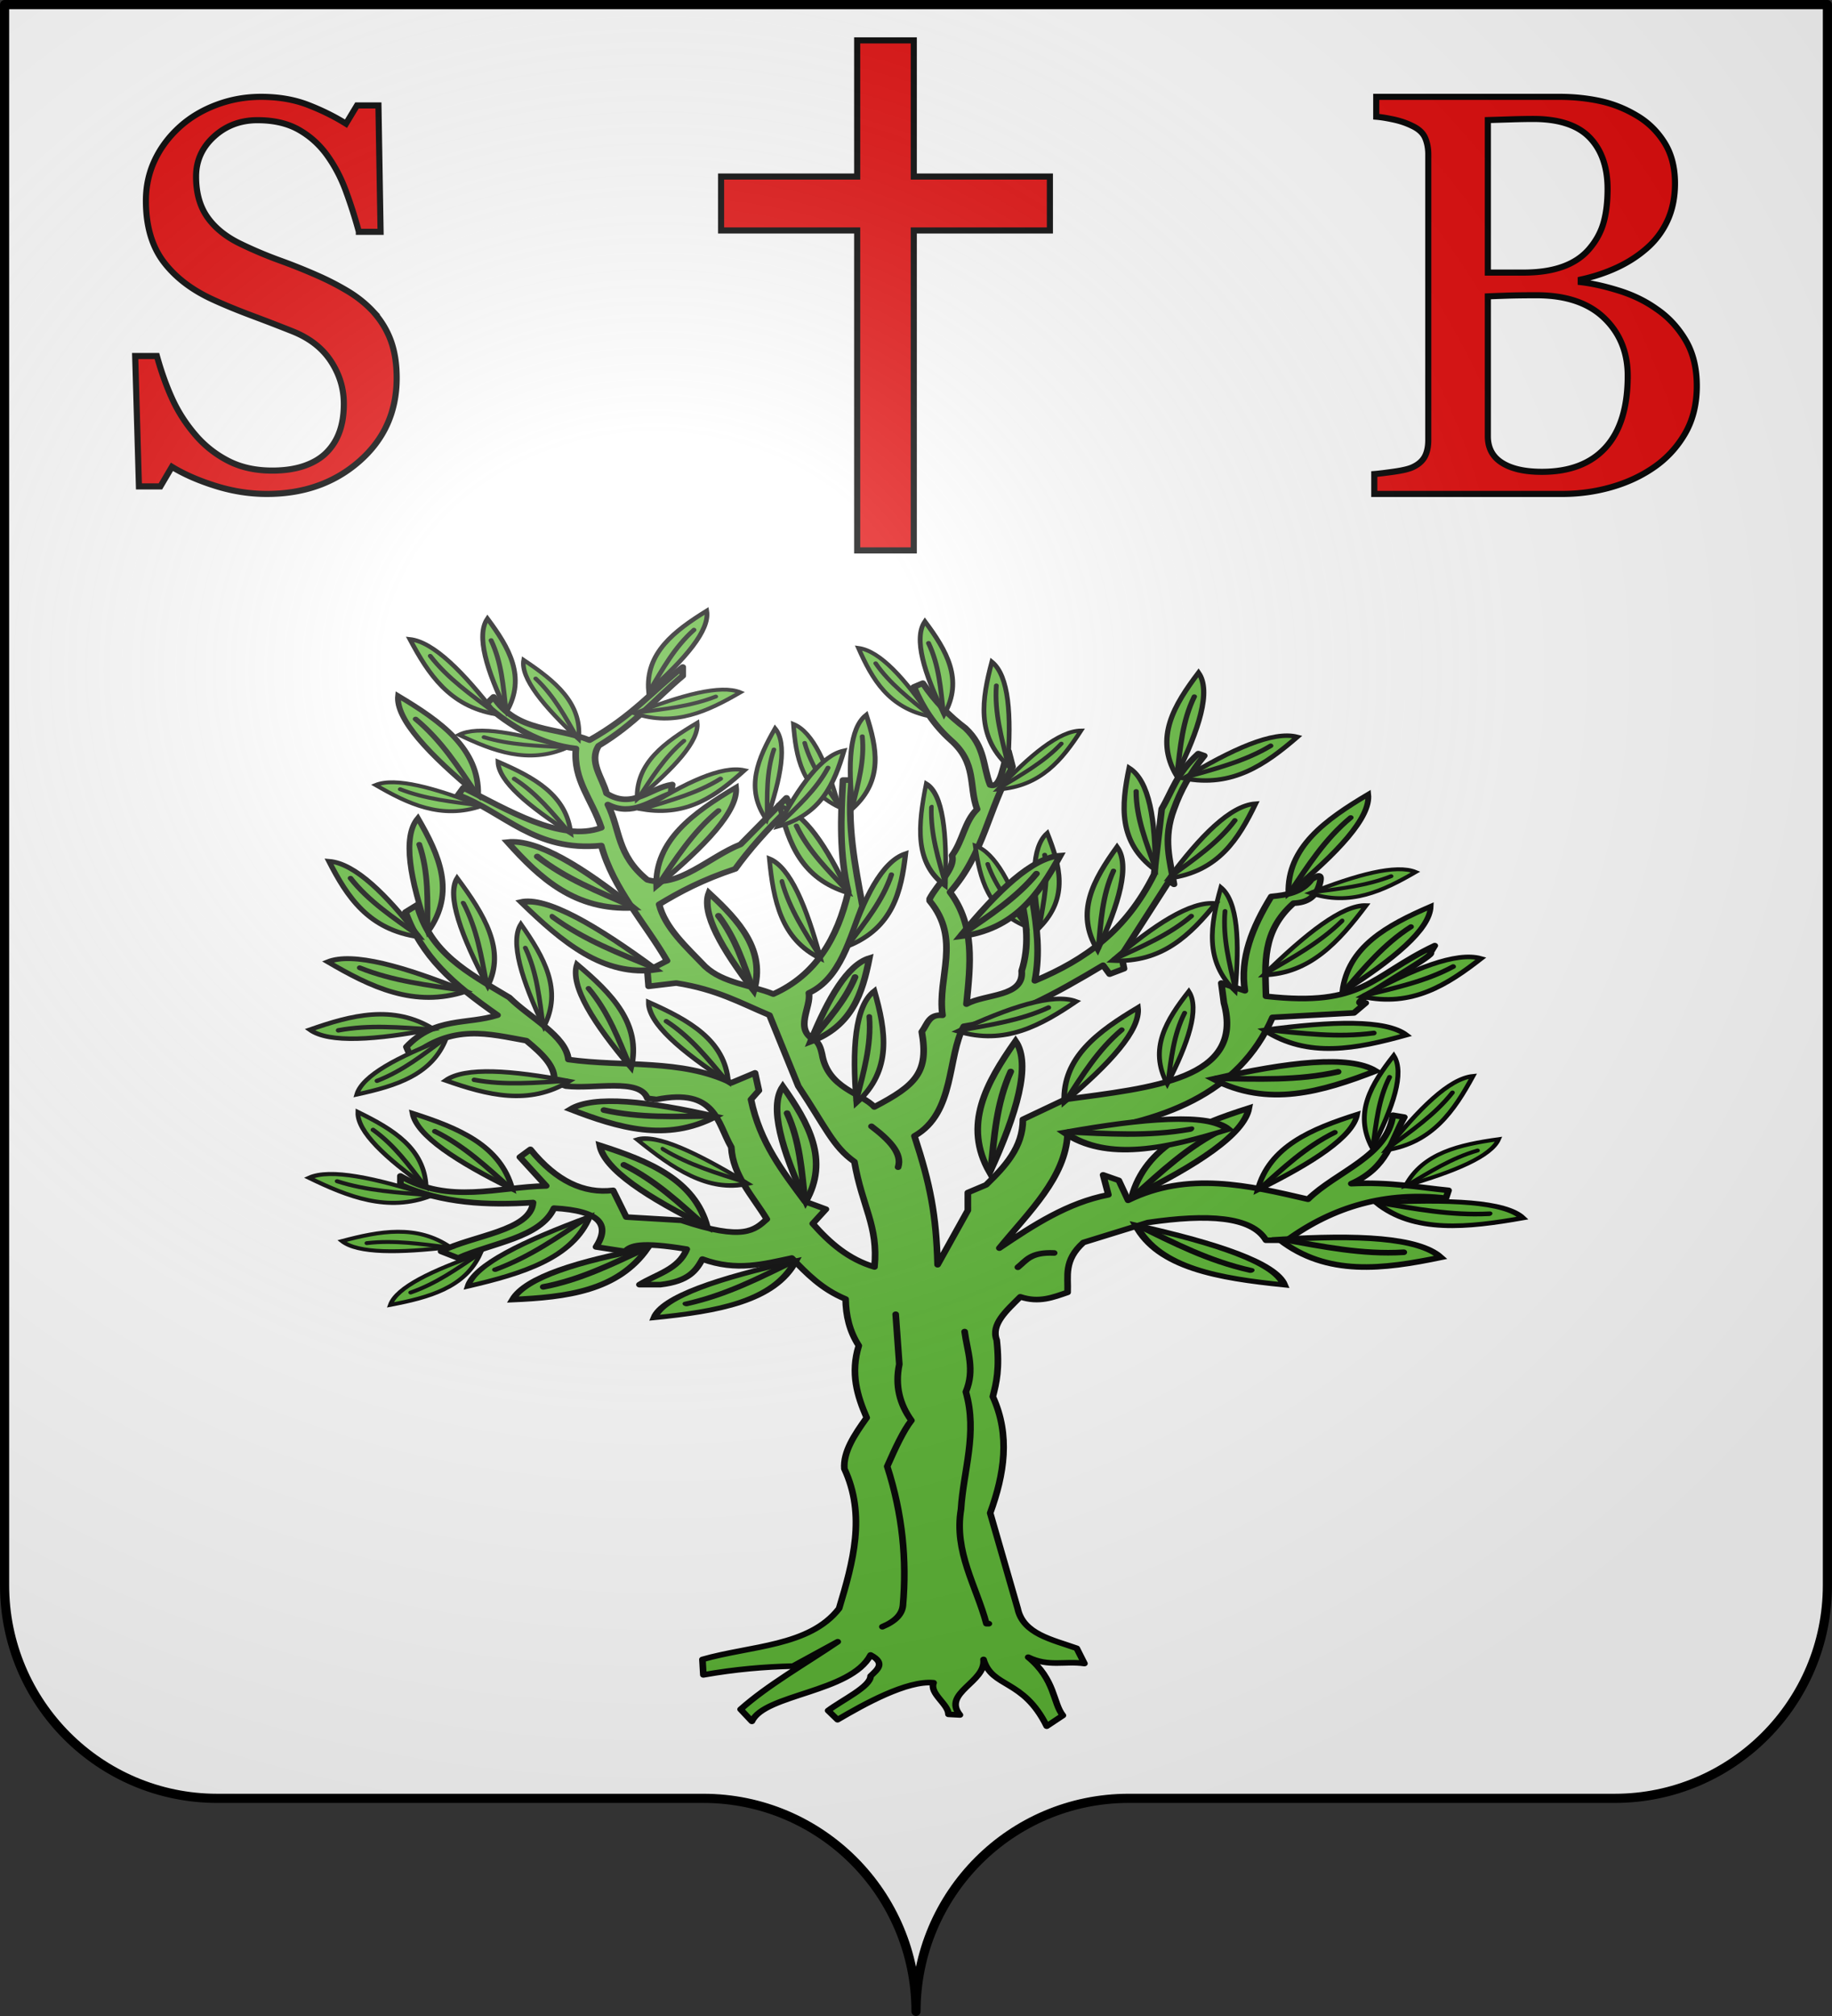
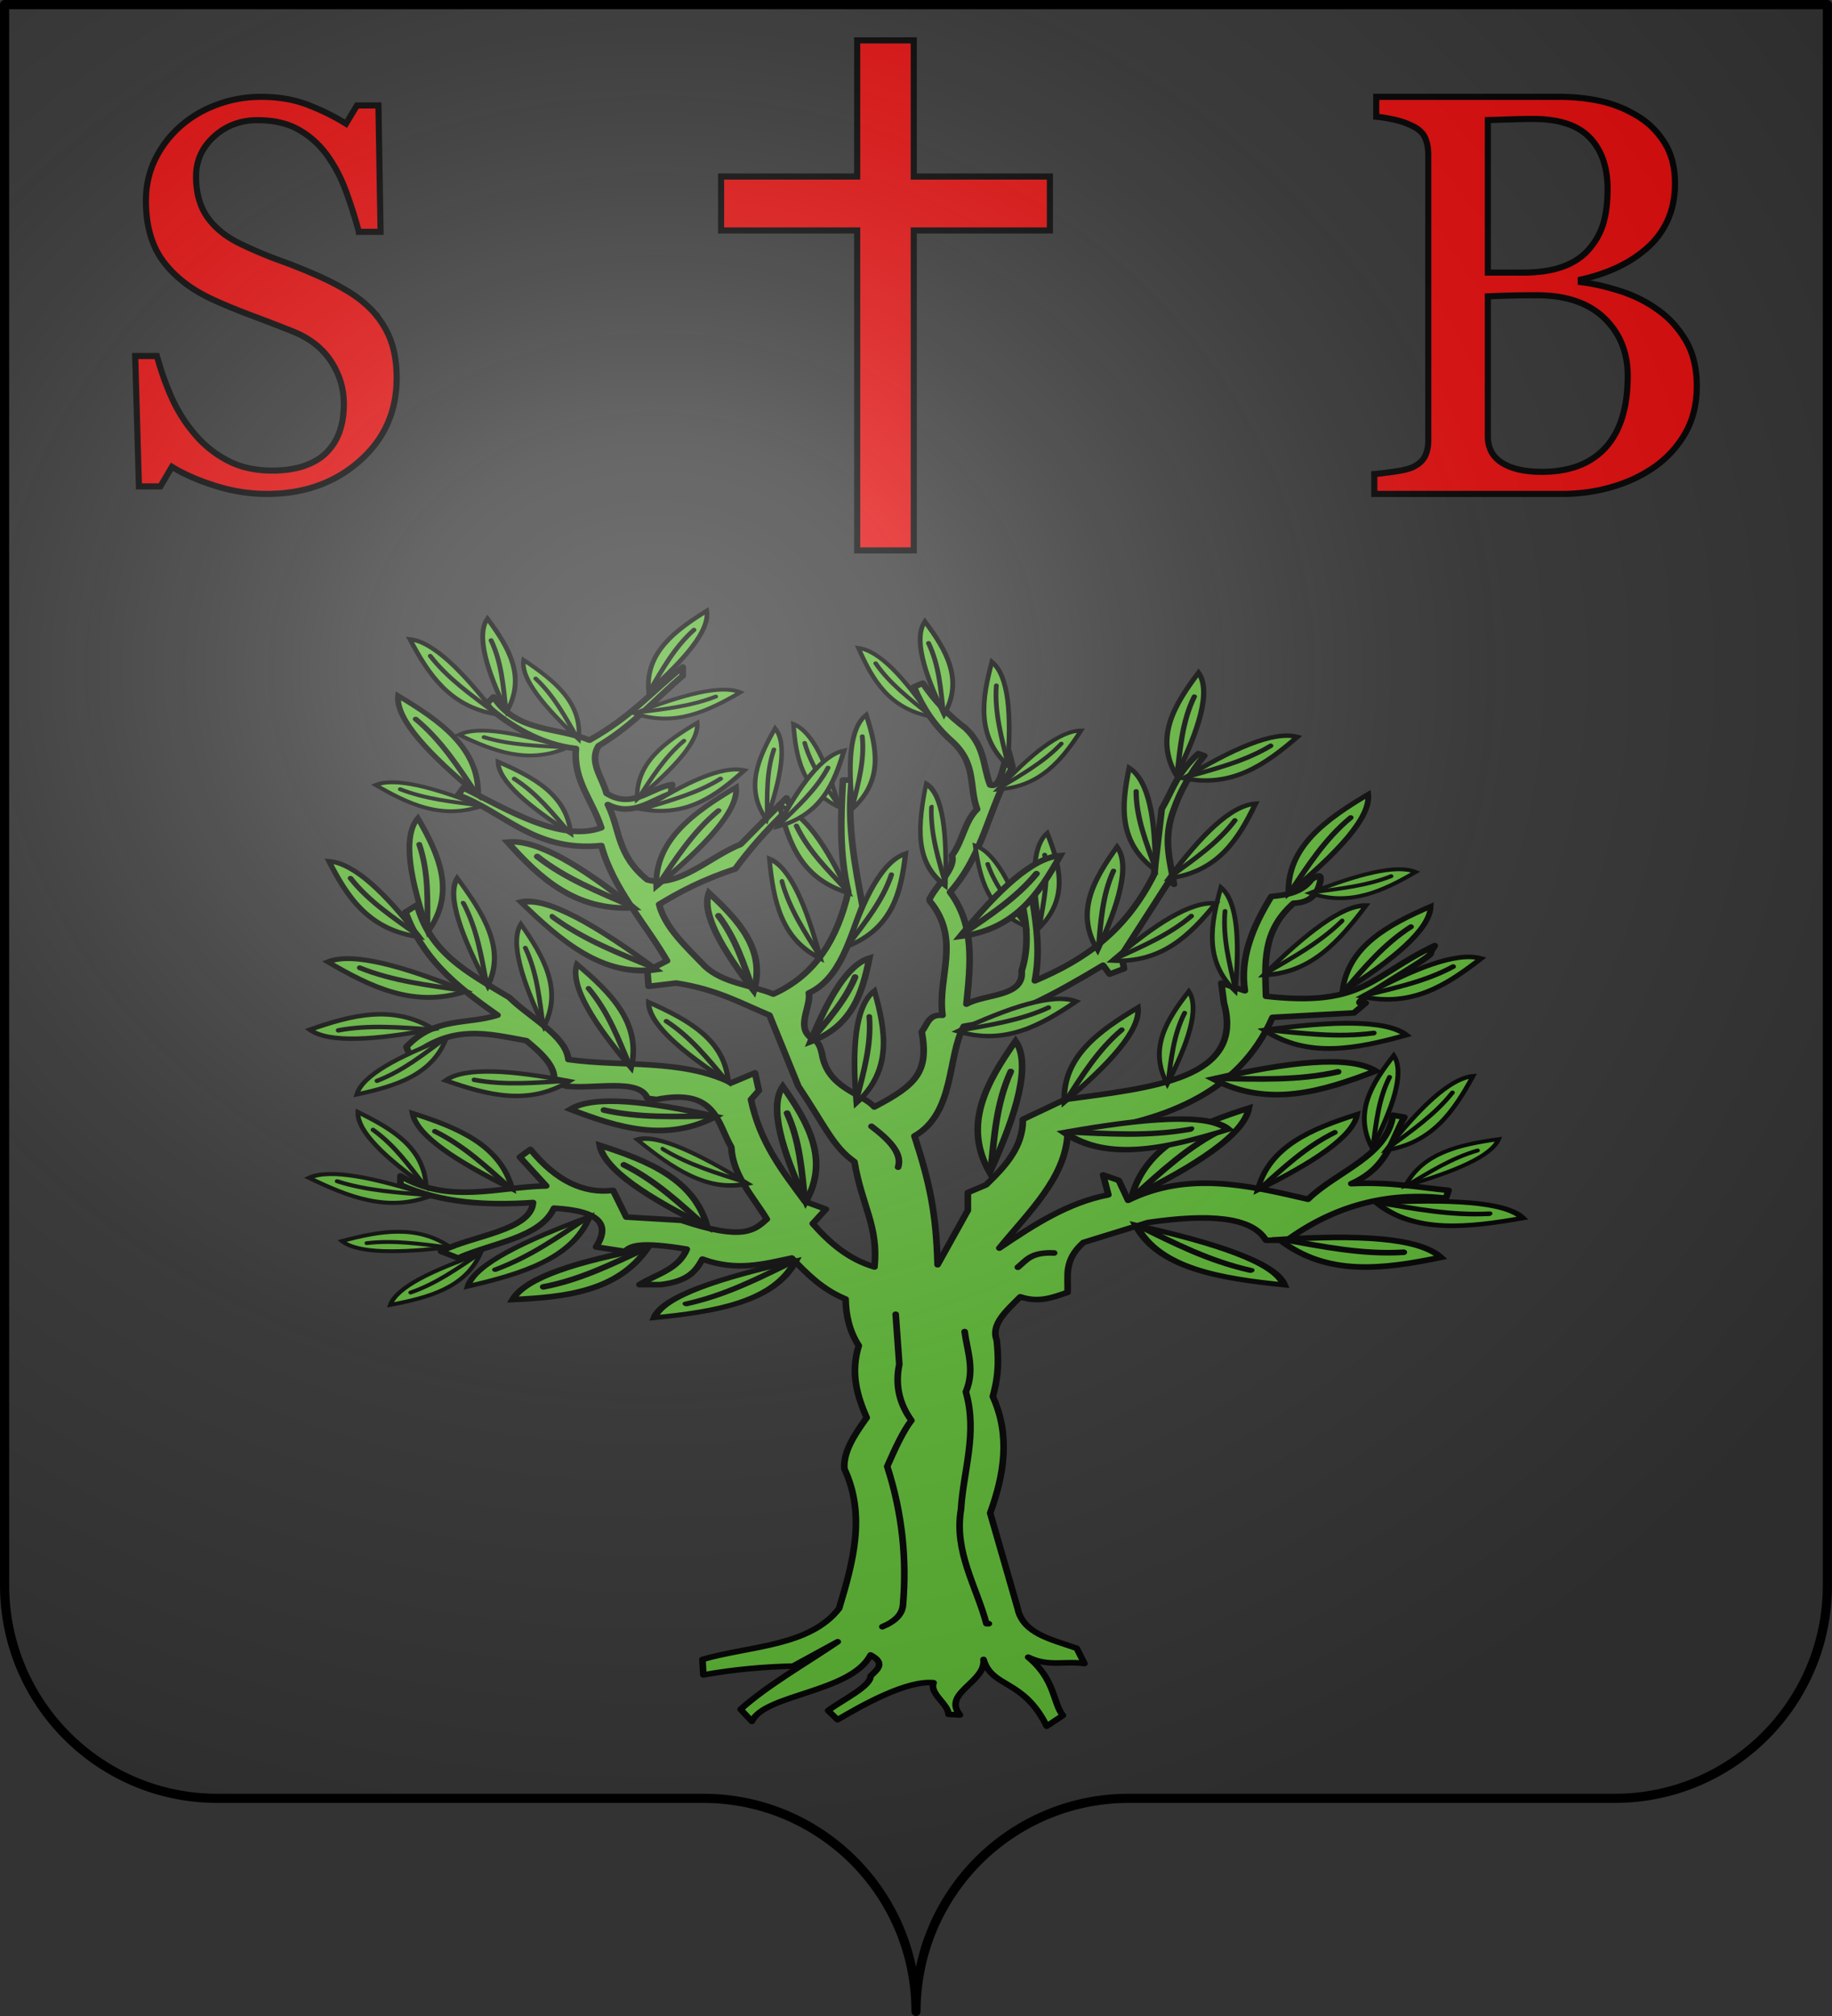
<svg xmlns="http://www.w3.org/2000/svg" xmlns:xlink="http://www.w3.org/1999/xlink" width="600.003" height="660" version="1.0">
  <rect width="100%" height="100%" fill="#333333" stroke="none" />
  <desc>Flag of Canton of Valais (Wallis)</desc>
  <defs>
    <radialGradient xlink:href="#a" id="d" cx="285.186" cy="200.448" r="300" fx="285.186" fy="200.448" gradientTransform="matrix(1.551 0 0 1.35 -152.894 151.099)" gradientUnits="userSpaceOnUse" />
    <linearGradient id="a">
      <stop offset="0" style="stop-color:white;stop-opacity:.314" />
      <stop offset=".19" style="stop-color:white;stop-opacity:.251" />
      <stop offset=".6" style="stop-color:#6b6b6b;stop-opacity:.125" />
      <stop offset="1" style="stop-color:black;stop-opacity:.125" />
    </linearGradient>
  </defs>
  <g style="display:inline">
    <g style="fill:#fff">
      <g style="fill:#fff;stroke:none;display:inline">
-         <path d="M375 860.862c0-38.504 31.203-69.753 69.65-69.753h159.2c38.447 0 69.65-31.25 69.65-69.754V203.862h-597v517.493c0 38.504 31.203 69.754 69.65 69.754h159.2c38.447 0 69.65 31.25 69.65 69.753" style="fill:#fff;fill-opacity:1;fill-rule:nonzero;stroke:none;stroke-width:3;stroke-linecap:round;stroke-linejoin:round;stroke-miterlimit:4;stroke-dasharray:none;stroke-dashoffset:0;stroke-opacity:1;display:inline" transform="translate(-75 -202.362)" />
-       </g>
+         </g>
    </g>
  </g>
  <g style="display:inline">
    <g style="fill:#5ab532;stroke:#000;stroke-width:1.68;stroke-linecap:round;stroke-linejoin:round;stroke-miterlimit:4;stroke-dasharray:none;stroke-opacity:1">
      <path d="M-120.719 288.406c-6.94 6.5-11.271 13-21 19.5-7.328-3.506-16.543-2.103-21.594-11.531l-1.78 2.063c5.368 5.67 12.38 10.659 20.317 11.708-.622 8.55 3.6 13.496 5.714 21.135-9.14 3.993-21.338-4.964-31.063-10.656l-1.187 1.917c10.487 4.634 17.283 15.285 32.25 13.49 2.695 11.595 9.81 20.538 14.812 30.75l-4.437 2.687.28 4.125 6.22-.875c9.27 1.719 14.601 5.407 21 8.562l6.5 18.938c6.212 11.042 7.833 16.155 12.64 20.174 1.738 12.038 5.437 17.128 4.516 28.076-5.843-2.044-10.105-6.458-13.906-11.563l2.968-3.844-4.719-2.062c-4.988-7.98-10.157-15.75-12.156-27.219l1.781-2.375-.874-4.719-5.344 2.657c-11.258-6.446-24.454-4.168-36.688-6.219-.57-6.38-8.643-11.093-13.312-16.562-9.67-6.838-17.782-11.875-20.776-24.683l-2.6 1.901c3.725 11.961 10.471 19.002 20.72 27.5-6.862 2.593-14.122.396-20.527 8.474l.995 2.776c9.356-9.149 17.675-6.185 26.031-4.437 3.527 3.464 6.733 6.968 6.22 10.937l2.687 1.188c6.304.894 16.612-2.217 18.344 3.25l2.062.312c13.371-3.147 13.644 6.18 16.844 12.719.33 7.575 4.843 13.057 8 19.219-2.702 2.882-5.19 5.924-19.219.312l-12.437-.875-2.97-7.125c-6.561.954-12.789-2.446-18.624-10.937l-2.375 2.062 5.937 7.688c-10.948.27-21.896 4.976-32.844-2.656v2.375c9.535 4.964 19.62 5.53 29.875 4.718-.508 7.543-13.656 8.766-20.718 13.031l3.844 1.782c7.625-4.071 18.496-5.36 21.593-13.313 10.615.7 12.64 4.565 9.469 10.344l6.531 1.188c1.216-1.514 3.387-2.66 13.906-.594-1.84 5.44-6.856 6.643-10.656 9.469h4.719c6.4-.881 8.056-3.795 9.469-6.813 7.688 3.338 13.84 1.296 20.125-.281 3.387 4.136 6.735 8.302 12.125 10.937.065 4.377.853 8.573 2.969 12.438-1.92 7.349-.36 13.392 1.78 19.219-2.747 4.541-5.309 9.083-5.03 13.625 4.888 12.427 1.97 24.854-1.188 37.28-6.64 10.164-19.976 9.911-30.781 13.595l.205 4.121c7.168-1.503 13.83-2.166 20.201-2.34l10.063-6.5c-7.431 5.964-15.82 11.609-21.876 18.031l2.546 3.207c2.864-7.297 22.256-7.646 26.736-17.707 3.471 2.222 1.491 3.9 0 5.625-.006 2.814-6.422 6.398-9.567 9.212l2.124 2.436c6.01-4.177 15.62-10.535 21.63-9.867-.97 2.9 3.342 5.692 3.354 8.429l2.584.165c-4.07-5.905 5.93-8.762 5.312-14.812 1.917 7.702 8.91 5.056 14.237 17.807l3.639-2.863c-2.277-3.32-1.657-9.536-7.813-15.538 4.644 2.639 8.166.94 12.667 1.685l-1.73-4.06c-5.62-2.358-12.105-3.853-13.312-10.625l-6.188-25.469c3.168-10.354 4.576-20.708.594-31.062.796-3.687 1.584-7.394.875-15.094-1.357-4.192 2.204-7.836 5.313-11.531 4.24 1.67 7.41.127 10.656-1.188.157-4.323-.952-8.505 3.562-13.312l14.5-5.313c13.489-2.348 23.391-1.649 26.625 4.719h4.719c10.52-9.058 22.387-13.06 35.813-11.219l.593-2.094c-7.019-.82-13.224-2.291-21.906-1.781 8.227-4.363 8.873-11.323 11.941-17.75l-2.57-.515c-1.306 11.026-12.645 14.95-19.121 22.421-13.51-3.717-27.02-7.526-40.531.281l-2.094-5.312-3.531-1.469 1.187 5.313c-9.178 2.096-16.892 8.1-24.562 14.219 6.656-9.657 14.909-18.78 15.375-30.5 21.31-2.715 38.596-10.619 46.156-31.063l18.344-1.187 2.656-2.657s-2.138.514-1.156-.594c2.715-3.063 17.342-12.55 15.733-12.819l.97-1.88c-14.537 8.193-15.966 16.423-38.016 13.512-.176-8.603-.985-17.295 6.219-24.844 2.975-.093 5.108-1.59 5.906-5.312.65-3.135-.754-1.748-1.84-1.062-2.263 3.66-5.751 4.184-9.097 4.593-4.285 8.232-7.077 16.563-5.938 25.156L.594 372.72l.594 5.312c4.749 20.434-16.24 22.59-35.813 25.75l-9.469 5.313c-.003 7.43-3.995 12.535-8.281 17.469l-4.125 2.062v4.75l-6.812 14.5c-.333-13.39-1.617-21.316-5.217-34.343 9.186-6.147 7.369-21.26 11.123-29.282 10.23-1.787 20.786-8.775 31.375-16.281l1.468 2.375 3.25-1.469-.593-3.562 10.75-19.813 1.094.875c-.843-6.287-2.594-12.12 0-20.125 1.417-4.73 3.579-9.458 6.812-14.187l-1.334-.556c-5.037 5.487-5.816 9.909-8.242 14.743l-1.713 17.469C-20.897 358.77-30 366.445-41.406 372.125c1.193-7.288.467-14.255-.488-21.185l-2.481-.127c1.117 5.939 1.758 11.997 0 18.656.582 7.056-8.14 6.048-12.437 8.875.902-10.623 1.95-20.904-3.698-29.877 7.729-10.377 8.502-22.021 14.072-33.436l-.906-4.156c-1.318 3.186-1.515 10.013-4.125 9-1.69-5.073-1.037-10.146-5.625-15.219-3.517-3.147-6.756-6.988-9.547-11.95l-2.015 1.013c1.91 5.418 4.587 10.222 8.312 14.187 5.938 6.146 4.01 12.292 5.938 18.438-2.866 3.275-3.173 8.335-5.657 12.344.818 3.487-3.35 7.686-5.03 11.53v.594c7.172 10.26 1.7 20.249 2.89 30.51-3.087-.32-3.348 2.25-4.672 4.397 1.626 10.787-1.308 14.248-10.694 20.057-2.735-3.654-10.487-4.882-11.775-14.12-.27-1.387-.651-3.07-1.72-3.744-4.627-2.922-.657-8.772-1.249-12.537 7.138-3.912 9.205-14.55 12.094-23.182-1.672-10.783-3.585-21.768-2.4-33.63h-2.006c-.527 9.958-.79 19.916 1.188 29.875-2.427 12.27-7.273 22.123-16.876 27.218-5.125-2.456-11.275-2.865-15.374-7.375-4.253-5.252-9.04-10.327-10.344-16.562 4.602-3.296 9.679-6.533 17.156-9.469 2.975-4.862 6.922-10.28 12.438-16.594l-.907-2.344-10.344 12.407c-7 3.272-14 11.78-21 9.469-6.956-6.698-6.08-13.396-8.906-20.094 5.515 3.271 9.65-1.043 14.219-2.969l.281-2.375c-4.913.869-8.927 6.68-14.781 2.375-.941-4.24-4.054-8.48-1.781-12.719 8.104-5.77 12.678-12.424 18.937-18.656z" style="fill:#5ab532;fill-rule:evenodd;stroke:#000;stroke-width:1.497;stroke-linecap:round;stroke-linejoin:round;stroke-miterlimit:4;stroke-dasharray:none;stroke-opacity:1" transform="matrix(1.454 0 0 1.227 399.13 -135.493)" />
      <path d="M-57.222 465.719c.584 5.236 2.367 10.171.273 16.076 2.68 11.054-.548 20.927-1.09 31.336-1.605 11.343 3.445 20.469 5.722 30.518h.545M-72.753 461.087l.817 13.351c-1.015 5.765.11 10.674 2.725 14.987-1.816 2.727-3.633 7.389-5.45 12.262 3.463 12.733 4.438 25.051 3.543 37.058-.173 2.25-1.555 4.198-4.633 5.722M-45.232 448.552c1.873-1.782 2.861-4.096 8.174-3.814M-78.203 410.95c4.048 3.633 6.995 7.266 5.995 10.899" style="fill:#5ab532;fill-rule:evenodd;stroke:#000;stroke-width:1.497;stroke-linecap:round;stroke-linejoin:round;stroke-miterlimit:4;stroke-dasharray:none;stroke-opacity:1" transform="matrix(1.454 0 0 1.227 399.13 -135.493)" />
    </g>
    <g style="stroke:#000;stroke-width:3.206;stroke-miterlimit:4;stroke-dasharray:none;stroke-opacity:1">
      <g style="stroke-width:3.206" transform="matrix(.615 -.242 .287 .52 441.071 399.957)">
        <g id="b" style="fill:#5ab532;stroke:#000;stroke-width:7.882;stroke-miterlimit:4;stroke-dasharray:none;stroke-opacity:1">
          <path d="M271.429 426.648c-57.172 36.806-109.069 77.129-110 151.428 66.21-60.324 112.096-113.873 110-151.428z" style="fill:#5ab532;fill-rule:evenodd;stroke:#000;stroke-width:7.882;stroke-linecap:butt;stroke-linejoin:miter;stroke-miterlimit:4;stroke-dasharray:none;stroke-opacity:1" transform="rotate(37.022 424.36 -140.469)scale(.407)" />
          <path d="M164.286 575.22c24.43-39.746 47.43-80.444 82.857-112.858" style="fill:#5ab532;fill-rule:evenodd;stroke:#000;stroke-width:7.882;stroke-linecap:round;stroke-linejoin:miter;stroke-miterlimit:4;stroke-dasharray:none;stroke-opacity:1" transform="rotate(37.022 424.36 -140.469)scale(.407)" />
        </g>
        <use xlink:href="#b" width="744.094" height="1052.362" style="fill:#5ab532;stroke:#000;stroke-width:3.775;stroke-miterlimit:4;stroke-dasharray:none;stroke-opacity:1" transform="matrix(.849 0 0 .849 43.567 13.386)" />
        <use xlink:href="#b" width="744.094" height="1052.362" style="fill:#5ab532;stroke:#000;stroke-width:3.728;stroke-miterlimit:4;stroke-dasharray:none;stroke-opacity:1" transform="matrix(.844 -.097 .095 .866 133.314 -79.358)" />
        <use xlink:href="#b" width="744.094" height="1052.362" style="fill:#5ab532;stroke:#000;stroke-width:3.935;stroke-miterlimit:4;stroke-dasharray:none;stroke-opacity:1" transform="matrix(.78 -.184 -.196 -.805 118.862 -174.966)" />
        <use xlink:href="#b" width="744.094" height="1052.362" style="fill:#5ab532;stroke:#000;stroke-width:4.444;stroke-miterlimit:4;stroke-dasharray:none;stroke-opacity:1" transform="matrix(.568 -.413 .429 .605 103.212 -35.148)" />
        <use xlink:href="#b" width="744.094" height="1052.362" style="fill:#5ab532;stroke:#000;stroke-width:4.662;stroke-miterlimit:4;stroke-dasharray:none;stroke-opacity:1" transform="matrix(.674 .135 -.135 .674 86.148 43.361)" />
        <g id="c" style="fill:#5ab532;stroke:#000;stroke-width:7.639;stroke-miterlimit:4;stroke-dasharray:none;stroke-opacity:1">
          <path d="M271.429 426.648c-57.172 36.806-109.069 77.129-110 151.428 66.21-60.324 112.096-113.873 110-151.428z" style="fill:#5ab532;fill-rule:evenodd;stroke:#000;stroke-width:7.639;stroke-linecap:butt;stroke-linejoin:miter;stroke-miterlimit:4;stroke-dasharray:none;stroke-opacity:1" transform="scale(.42 -.42)rotate(21.621 1526.22 -339.005)" />
          <path d="M164.286 575.22c24.43-39.746 47.43-80.444 82.857-112.858" style="fill:#5ab532;fill-rule:evenodd;stroke:#000;stroke-width:7.639;stroke-linecap:round;stroke-linejoin:miter;stroke-miterlimit:4;stroke-dasharray:none;stroke-opacity:1" transform="scale(.42 -.42)rotate(21.621 1526.22 -339.005)" />
        </g>
        <use xlink:href="#c" width="744.094" height="1052.362" style="fill:#5ab532;stroke:#000;stroke-width:3.679;stroke-miterlimit:4;stroke-dasharray:none;stroke-opacity:1" transform="matrix(.955 .065 -.075 .79 49.58 2.121)" />
        <use xlink:href="#c" width="744.094" height="1052.362" style="fill:#5ab532;stroke:#000;stroke-width:3.243;stroke-miterlimit:4;stroke-dasharray:none;stroke-opacity:1" transform="matrix(1.042 .445 -.444 .749 -59.885 -22.691)" />
        <use xlink:href="#c" width="744.094" height="1052.362" style="fill:#5ab532;stroke:#000;stroke-width:3.71;stroke-miterlimit:4;stroke-dasharray:none;stroke-opacity:1" transform="matrix(.882 -.061 .056 .843 40.286 -114.127)" />
        <use xlink:href="#c" width="744.094" height="1052.362" style="fill:#5ab532;stroke:#000;stroke-width:4.342;stroke-miterlimit:4;stroke-dasharray:none;stroke-opacity:1" transform="matrix(.482 -.588 .568 .438 53.295 -46.896)" />
        <use xlink:href="#c" width="744.094" height="1052.362" style="fill:#5ab532;stroke:#000;stroke-width:4.125;stroke-miterlimit:4;stroke-dasharray:none;stroke-opacity:1" transform="matrix(.652 -.408 .389 .683 59.537 -273.205)" />
        <g style="fill:#5ab532;stroke:#000;stroke-width:7.882;stroke-miterlimit:4;stroke-dasharray:none;stroke-opacity:1">
          <path d="M271.429 426.648c-57.172 36.806-109.069 77.129-110 151.428 66.21-60.324 112.096-113.873 110-151.428z" style="fill:#5ab532;fill-rule:evenodd;stroke:#000;stroke-width:7.882;stroke-linecap:butt;stroke-linejoin:miter;stroke-miterlimit:4;stroke-dasharray:none;stroke-opacity:1" transform="rotate(-1.547 -12384.317 7847.955)scale(.407)" />
          <path d="M164.286 575.22c24.43-39.746 47.43-80.444 82.857-112.858" style="fill:#5ab532;fill-rule:evenodd;stroke:#000;stroke-width:7.882;stroke-linecap:round;stroke-linejoin:miter;stroke-miterlimit:4;stroke-dasharray:none;stroke-opacity:1" transform="rotate(-1.547 -12384.317 7847.955)scale(.407)" />
        </g>
        <use xlink:href="#b" width="744.094" height="1052.362" style="fill:#5ab532;stroke:#000;stroke-width:3.775;stroke-miterlimit:4;stroke-dasharray:none;stroke-opacity:1" transform="rotate(-14.63 -363.18 -6.505)scale(.849)" />
        <use xlink:href="#b" width="744.094" height="1052.362" style="fill:#5ab532;stroke:#000;stroke-width:4.444;stroke-miterlimit:4;stroke-dasharray:none;stroke-opacity:1" transform="matrix(.568 -.413 .429 .605 29.027 -110.063)" />
        <use xlink:href="#b" width="744.094" height="1052.362" style="fill:#5ab532;stroke:#000;stroke-width:4.662;stroke-miterlimit:4;stroke-dasharray:none;stroke-opacity:1" transform="scale(.688 -.688)rotate(5.291 -3399.925 2050.537)" />
        <g style="fill:#5ab532;stroke:#000;stroke-width:7.639;stroke-miterlimit:4;stroke-dasharray:none;stroke-opacity:1">
          <path d="M271.429 426.648c-57.172 36.806-109.069 77.129-110 151.428 66.21-60.324 112.096-113.873 110-151.428z" style="fill:#5ab532;fill-rule:evenodd;stroke:#000;stroke-width:7.639;stroke-linecap:butt;stroke-linejoin:miter;stroke-miterlimit:4;stroke-dasharray:none;stroke-opacity:1" transform="scale(.42 -.42)rotate(32.397 633.086 32.992)" />
          <path d="M164.286 575.22c24.43-39.746 47.43-80.444 82.857-112.858" style="fill:#5ab532;fill-rule:evenodd;stroke:#000;stroke-width:7.639;stroke-linecap:round;stroke-linejoin:miter;stroke-miterlimit:4;stroke-dasharray:none;stroke-opacity:1" transform="scale(.42 -.42)rotate(32.397 633.086 32.992)" />
        </g>
        <use xlink:href="#c" width="744.094" height="1052.362" style="fill:#5ab532;stroke:#000;stroke-width:4.125;stroke-miterlimit:4;stroke-dasharray:none;stroke-opacity:1" transform="matrix(.636 -.569 .458 .54 46.767 -161.337)" />
        <use xlink:href="#c" width="744.094" height="1052.362" style="fill:#5ab532;stroke:#000;stroke-width:3.243;stroke-miterlimit:4;stroke-dasharray:none;stroke-opacity:1" transform="matrix(1.131 -.07 -.061 .868 -64.094 -102.183)" />
        <use xlink:href="#c" width="744.094" height="1052.362" style="fill:#5ab532;stroke:#000;stroke-width:3.71;stroke-miterlimit:4;stroke-dasharray:none;stroke-opacity:1" transform="matrix(.884 .007 .004 -.845 83.592 -185.141)" />
        <use xlink:href="#c" width="744.094" height="1052.362" style="fill:#5ab532;stroke:#000;stroke-width:4.342;stroke-miterlimit:4;stroke-dasharray:none;stroke-opacity:1" transform="matrix(.572 -.501 -.456 -.553 24.14 -161.39)" />
        <g style="fill:#5ab532;stroke:#000;stroke-width:8.6;stroke-miterlimit:4;stroke-dasharray:none;stroke-opacity:1">
          <path d="M271.429 426.648c-57.172 36.806-109.069 77.129-110 151.428 66.21-60.324 112.096-113.873 110-151.428z" style="fill:#5ab532;fill-rule:evenodd;stroke:#000;stroke-width:8.6;stroke-linecap:butt;stroke-linejoin:miter;stroke-miterlimit:4;stroke-dasharray:none;stroke-opacity:1" transform="scale(-.373 .373)rotate(-12.922 -3602.752 -2495.698)" />
          <path d="M164.286 575.22c24.43-39.746 47.43-80.444 82.857-112.858" style="fill:#5ab532;fill-rule:evenodd;stroke:#000;stroke-width:8.6;stroke-linecap:round;stroke-linejoin:miter;stroke-miterlimit:4;stroke-dasharray:none;stroke-opacity:1" transform="scale(-.373 .373)rotate(-12.922 -3602.752 -2495.698)" />
        </g>
        <use xlink:href="#b" width="744.094" height="1052.362" style="fill:#5ab532;stroke:#000;stroke-width:3.775;stroke-miterlimit:4;stroke-dasharray:none;stroke-opacity:1" transform="scale(-.849 .849)rotate(-49.944 -9.408 -684.71)" />
        <use xlink:href="#b" width="744.094" height="1052.362" style="fill:#5ab532;stroke:#000;stroke-width:3.728;stroke-miterlimit:4;stroke-dasharray:none;stroke-opacity:1" transform="matrix(.049 -.848 -.87 -.046 -376.682 -414.552)" />
        <use xlink:href="#b" width="744.094" height="1052.362" style="fill:#5ab532;stroke:#000;stroke-width:3.935;stroke-miterlimit:4;stroke-dasharray:none;stroke-opacity:1" transform="matrix(-.039 -.801 .828 -.034 -293.745 -408.695)" />
        <use xlink:href="#b" width="744.094" height="1052.362" style="fill:#5ab532;stroke:#000;stroke-width:4.444;stroke-miterlimit:4;stroke-dasharray:none;stroke-opacity:1" transform="matrix(-.356 -.605 -.635 .383 -461.626 -237.21)" />
        <use xlink:href="#b" width="744.094" height="1052.362" style="fill:#5ab532;stroke:#000;stroke-width:4.662;stroke-miterlimit:4;stroke-dasharray:none;stroke-opacity:1" transform="scale(-.688 .688)rotate(-11.758 -675.985 -3391.384)" />
        <g style="fill:#5ab532;stroke:#000;stroke-width:8.394;stroke-miterlimit:4;stroke-dasharray:none;stroke-opacity:1">
          <path d="M271.429 426.648c-57.172 36.806-109.069 77.129-110 151.428 66.21-60.324 112.096-113.873 110-151.428z" style="fill:#5ab532;fill-rule:evenodd;stroke:#000;stroke-width:8.394;stroke-linecap:butt;stroke-linejoin:miter;stroke-miterlimit:4;stroke-dasharray:none;stroke-opacity:1" transform="scale(-.382)rotate(54.757 722.5 1090.841)" />
          <path d="M164.286 575.22c24.43-39.746 47.43-80.444 82.857-112.858" style="fill:#5ab532;fill-rule:evenodd;stroke:#000;stroke-width:8.394;stroke-linecap:round;stroke-linejoin:miter;stroke-miterlimit:4;stroke-dasharray:none;stroke-opacity:1" transform="scale(-.382)rotate(54.757 722.5 1090.841)" />
        </g>
        <use xlink:href="#c" width="744.094" height="1052.362" style="fill:#5ab532;stroke:#000;stroke-width:3.679;stroke-miterlimit:4;stroke-dasharray:none;stroke-opacity:1" transform="matrix(-.906 -.31 -.237 .757 -361.68 -163.868)" />
        <use xlink:href="#c" width="744.094" height="1052.362" style="fill:#5ab532;stroke:#000;stroke-width:3.396;stroke-miterlimit:4;stroke-dasharray:none;stroke-opacity:1" transform="matrix(-.965 -.488 -.274 .784 -284.403 -104.89)" />
        <use xlink:href="#c" width="744.094" height="1052.362" style="fill:#5ab532;stroke:#000;stroke-width:3.71;stroke-miterlimit:4;stroke-dasharray:none;stroke-opacity:1" transform="matrix(-.297 -.833 -.795 .285 -343.495 -325.43)" />
        <use xlink:href="#c" width="744.094" height="1052.362" style="fill:#5ab532;stroke:#000;stroke-width:4.342;stroke-miterlimit:4;stroke-dasharray:none;stroke-opacity:1" transform="matrix(-.318 -.691 -.661 .28 -408.177 -221.974)" />
        <use xlink:href="#c" width="744.094" height="1052.362" style="fill:#5ab532;stroke:#000;stroke-width:4.125;stroke-miterlimit:4;stroke-dasharray:none;stroke-opacity:1" transform="matrix(-.396 -.659 -.657 .432 -322.545 -251.31)" />
        <g style="fill:#5ab532;stroke:#000;stroke-width:8.973;stroke-miterlimit:4;stroke-dasharray:none;stroke-opacity:1">
          <path d="M271.429 426.648c-57.172 36.806-109.069 77.129-110 151.428 66.21-60.324 112.096-113.873 110-151.428z" style="fill:#5ab532;fill-rule:evenodd;stroke:#000;stroke-width:8.973;stroke-linecap:butt;stroke-linejoin:miter;stroke-miterlimit:4;stroke-dasharray:none;stroke-opacity:1" transform="scale(-.357 .357)rotate(-51.482 -543.732 -385.931)" />
          <path d="M164.286 575.22c24.43-39.746 47.43-80.444 82.857-112.858" style="fill:#5ab532;fill-rule:evenodd;stroke:#000;stroke-width:8.973;stroke-linecap:round;stroke-linejoin:miter;stroke-miterlimit:4;stroke-dasharray:none;stroke-opacity:1" transform="scale(-.357 .357)rotate(-51.482 -543.732 -385.931)" />
        </g>
        <use xlink:href="#b" width="744.094" height="1052.362" style="fill:#5ab532;stroke:#000;stroke-width:3.775;stroke-miterlimit:4;stroke-dasharray:none;stroke-opacity:1" transform="scale(-.849 .849)rotate(-74.142 -19.88 -434.38)" />
        <use xlink:href="#b" width="744.094" height="1052.362" style="fill:#5ab532;stroke:#000;stroke-width:4.444;stroke-miterlimit:4;stroke-dasharray:none;stroke-opacity:1" transform="matrix(-.698 -.075 .087 -.736 -406.32 -326.43)" />
        <use xlink:href="#b" width="744.094" height="1052.362" style="fill:#5ab532;stroke:#000;stroke-width:4.662;stroke-miterlimit:4;stroke-dasharray:none;stroke-opacity:1" transform="scale(-.688)rotate(55.235 -439.13 726.99)" />
        <g style="fill:#5ab532;stroke:#000;stroke-width:8.556;stroke-miterlimit:4;stroke-dasharray:none;stroke-opacity:1">
          <path d="M271.429 426.648c-57.172 36.806-109.069 77.129-110 151.428 66.21-60.324 112.096-113.873 110-151.428z" style="fill:#5ab532;fill-rule:evenodd;stroke:#000;stroke-width:8.556;stroke-linecap:butt;stroke-linejoin:miter;stroke-miterlimit:4;stroke-dasharray:none;stroke-opacity:1" transform="scale(-.375)rotate(82.34 466.717 822.935)" />
          <path d="M164.286 575.22c24.43-39.746 47.43-80.444 82.857-112.858" style="fill:#5ab532;fill-rule:evenodd;stroke:#000;stroke-width:8.556;stroke-linecap:round;stroke-linejoin:miter;stroke-miterlimit:4;stroke-dasharray:none;stroke-opacity:1" transform="scale(-.375)rotate(82.34 466.717 822.935)" />
        </g>
        <use xlink:href="#c" width="744.094" height="1052.362" style="fill:#5ab532;stroke:#000;stroke-width:4.125;stroke-miterlimit:4;stroke-dasharray:none;stroke-opacity:1" transform="matrix(-.241 -.819 .684 -.181 -324.095 -325.29)" />
        <use xlink:href="#c" width="744.094" height="1052.362" style="fill:#5ab532;stroke:#000;stroke-width:4.368;stroke-miterlimit:4;stroke-dasharray:none;stroke-opacity:1" transform="matrix(-.184 -.821 -.607 .223 -261.792 -168.457)" />
        <use xlink:href="#c" width="744.094" height="1052.362" style="fill:#5ab532;stroke:#000;stroke-width:3.71;stroke-miterlimit:4;stroke-dasharray:none;stroke-opacity:1" transform="matrix(-.574 -.673 .644 -.547 -293.604 -422.682)" />
        <use xlink:href="#c" width="744.094" height="1052.362" style="fill:#5ab532;stroke:#000;stroke-width:4.342;stroke-miterlimit:4;stroke-dasharray:none;stroke-opacity:1" transform="matrix(-.211 -.73 .683 -.22 -308.31 -289.992)" />
        <use xlink:href="#b" width="744.094" height="1052.362" style="fill:#5ab532;stroke:#000;stroke-width:4.662;stroke-miterlimit:4;stroke-dasharray:none;stroke-opacity:1" transform="scale(-.688)rotate(8.016 -1823.889 4729.29)" />
        <use xlink:href="#c" width="744.094" height="1052.362" style="fill:#5ab532;stroke:#000;stroke-width:4.125;stroke-miterlimit:4;stroke-dasharray:none;stroke-opacity:1" transform="matrix(-.759 .121 -.092 -.781 -379.131 -284.985)" />
        <use xlink:href="#c" width="744.094" height="1052.362" style="fill:#5ab532;stroke:#000;stroke-width:4.125;stroke-miterlimit:4;stroke-dasharray:none;stroke-opacity:1" transform="matrix(-.578 -.507 .542 -.569 -254.023 -217.756)" />
        <g style="fill:#5ab532;stroke:#000;stroke-width:10.033;stroke-miterlimit:4;stroke-dasharray:none;stroke-opacity:1">
          <path d="M271.429 426.648c-57.172 36.806-109.069 77.129-110 151.428 66.21-60.324 112.096-113.873 110-151.428z" style="fill:#5ab532;fill-rule:evenodd;stroke:#000;stroke-width:10.033;stroke-linecap:butt;stroke-linejoin:miter;stroke-miterlimit:4;stroke-dasharray:none;stroke-opacity:1" transform="scale(-.32 .32)rotate(-39.791 -1436.602 -742.492)" />
          <path d="M164.286 575.22c24.43-39.746 47.43-80.444 82.857-112.858" style="fill:#5ab532;fill-rule:evenodd;stroke:#000;stroke-width:10.033;stroke-linecap:round;stroke-linejoin:miter;stroke-miterlimit:4;stroke-dasharray:none;stroke-opacity:1" transform="scale(-.32 .32)rotate(-39.791 -1436.602 -742.492)" />
        </g>
        <use xlink:href="#b" width="744.094" height="1052.362" style="fill:#5ab532;stroke:#000;stroke-width:3.775;stroke-miterlimit:4;stroke-dasharray:none;stroke-opacity:1" transform="scale(.849 -.849)rotate(74.217 -316.413 -19.662)" />
        <use xlink:href="#b" width="744.094" height="1052.362" style="fill:#5ab532;stroke:#000;stroke-width:4.444;stroke-miterlimit:4;stroke-dasharray:none;stroke-opacity:1" transform="matrix(-.387 -.586 -.614 .415 -314.578 -387.092)" />
        <use xlink:href="#b" width="744.094" height="1052.362" style="fill:#5ab532;stroke:#000;stroke-width:4.662;stroke-miterlimit:4;stroke-dasharray:none;stroke-opacity:1" transform="scale(-.688 .688)rotate(-67.597 -283.133 -627.543)" />
        <g style="fill:#5ab532;stroke:#000;stroke-width:8.394;stroke-miterlimit:4;stroke-dasharray:none;stroke-opacity:1">
          <path d="M271.429 426.648c-57.172 36.806-109.069 77.129-110 151.428 66.21-60.324 112.096-113.873 110-151.428z" style="fill:#5ab532;fill-rule:evenodd;stroke:#000;stroke-width:8.394;stroke-linecap:butt;stroke-linejoin:miter;stroke-miterlimit:4;stroke-dasharray:none;stroke-opacity:1" transform="scale(.382)rotate(-69.404 -1227.051 449.454)" />
          <path d="M164.286 575.22c24.43-39.746 47.43-80.444 82.857-112.858" style="fill:#5ab532;fill-rule:evenodd;stroke:#000;stroke-width:8.394;stroke-linecap:round;stroke-linejoin:miter;stroke-miterlimit:4;stroke-dasharray:none;stroke-opacity:1" transform="scale(.382)rotate(-69.404 -1227.051 449.454)" />
        </g>
        <use xlink:href="#c" width="744.094" height="1052.362" style="fill:#5ab532;stroke:#000;stroke-width:4.214;stroke-miterlimit:4;stroke-dasharray:none;stroke-opacity:1" transform="matrix(.413 -.727 -.612 -.326 -155.458 -269.306)" />
        <use xlink:href="#c" width="744.094" height="1052.362" style="fill:#5ab532;stroke:#000;stroke-width:3.396;stroke-miterlimit:4;stroke-dasharray:none;stroke-opacity:1" transform="matrix(-.138 -1.073 -.803 .213 -249.47 -306.389)" />
        <use xlink:href="#c" width="744.094" height="1052.362" style="fill:#5ab532;stroke:#000;stroke-width:4.342;stroke-miterlimit:4;stroke-dasharray:none;stroke-opacity:1" transform="matrix(.149 -.746 -.699 -.161 -247.86 -461.667)" />
        <use xlink:href="#c" width="744.094" height="1052.362" style="fill:#5ab532;stroke:#000;stroke-width:4.125;stroke-miterlimit:4;stroke-dasharray:none;stroke-opacity:1" transform="matrix(.323 -.698 -.727 -.3 -130.96 -296.34)" />
        <use xlink:href="#b" width="744.094" height="1052.362" style="fill:#5ab532;stroke:#000;stroke-width:4.662;stroke-miterlimit:4;stroke-dasharray:none;stroke-opacity:1" transform="scale(.688)rotate(-76.065 -260.582 -178.837)" />
        <use xlink:href="#b" width="744.094" height="1052.362" style="fill:#5ab532;stroke:#000;stroke-width:4.444;stroke-miterlimit:4;stroke-dasharray:none;stroke-opacity:1" transform="matrix(.134 -.69 -.729 -.133 -92.545 -283.097)" />
        <g style="fill:#5ab532;stroke:#000;stroke-width:8.973;stroke-miterlimit:4;stroke-dasharray:none;stroke-opacity:1">
          <path d="M271.429 426.648c-57.172 36.806-109.069 77.129-110 151.428 66.21-60.324 112.096-113.873 110-151.428z" style="fill:#5ab532;fill-rule:evenodd;stroke:#000;stroke-width:8.973;stroke-linecap:butt;stroke-linejoin:miter;stroke-miterlimit:4;stroke-dasharray:none;stroke-opacity:1" transform="scale(.357 -.357)rotate(72.678 -97.636 305.29)" />
          <path d="M164.286 575.22c24.43-39.746 47.43-80.444 82.857-112.858" style="fill:#5ab532;fill-rule:evenodd;stroke:#000;stroke-width:8.973;stroke-linecap:round;stroke-linejoin:miter;stroke-miterlimit:4;stroke-dasharray:none;stroke-opacity:1" transform="scale(.357 -.357)rotate(72.678 -97.636 305.29)" />
        </g>
        <use xlink:href="#b" width="744.094" height="1052.362" style="fill:#5ab532;stroke:#000;stroke-width:4.444;stroke-miterlimit:4;stroke-dasharray:none;stroke-opacity:1" transform="matrix(-.033 -.702 -.74 .043 -289.129 -494.337)" />
        <g style="fill:#5ab532;stroke:#000;stroke-width:10.794;stroke-miterlimit:4;stroke-dasharray:none;stroke-opacity:1">
          <path d="M271.429 426.648c-57.172 36.806-109.069 77.129-110 151.428 66.21-60.324 112.096-113.873 110-151.428z" style="fill:#5ab532;fill-rule:evenodd;stroke:#000;stroke-width:10.794;stroke-linecap:butt;stroke-linejoin:miter;stroke-miterlimit:4;stroke-dasharray:none;stroke-opacity:1" transform="scale(.297 -.297)rotate(88.236 -294.248 214.34)" />
          <path d="M164.286 575.22c24.43-39.746 47.43-80.444 82.857-112.858" style="fill:#5ab532;fill-rule:evenodd;stroke:#000;stroke-width:10.794;stroke-linecap:round;stroke-linejoin:miter;stroke-miterlimit:4;stroke-dasharray:none;stroke-opacity:1" transform="scale(.297 -.297)rotate(88.236 -294.248 214.34)" />
        </g>
        <use xlink:href="#c" width="744.094" height="1052.362" style="fill:#5ab532;stroke:#000;stroke-width:4.368;stroke-miterlimit:4;stroke-dasharray:none;stroke-opacity:1" transform="matrix(.576 -.613 -.525 -.377 -77.37 -277.927)" />
        <use xlink:href="#b" width="744.094" height="1052.362" style="fill:#5ab532;stroke:#000;stroke-width:4.662;stroke-miterlimit:4;stroke-dasharray:none;stroke-opacity:1" transform="scale(-.688)rotate(50.109 -567.495 712.571)" />
        <use xlink:href="#b" width="744.094" height="1052.362" style="fill:#5ab532;stroke:#000;stroke-width:4.662;stroke-miterlimit:4;stroke-dasharray:none;stroke-opacity:1" transform="scale(.688 -.688)rotate(5.291 -7207.532 -1747.444)" />
        <use xlink:href="#c" width="744.094" height="1052.362" style="fill:#5ab532;stroke:#000;stroke-width:3.71;stroke-miterlimit:4;stroke-dasharray:none;stroke-opacity:1" transform="matrix(.884 .007 .004 -.845 -191.304 -317.496)" />
        <use xlink:href="#b" width="744.094" height="1052.362" style="fill:#5ab532;stroke:#000;stroke-width:4.444;stroke-miterlimit:4;stroke-dasharray:none;stroke-opacity:1" transform="matrix(.676 -.192 .195 .715 -106.824 -392.976)" />
        <use xlink:href="#b" width="744.094" height="1052.362" style="fill:#5ab532;stroke:#000;stroke-width:4.662;stroke-miterlimit:4;stroke-dasharray:none;stroke-opacity:1" transform="scale(.688)rotate(-89.718 -312.14 -280.106)" />
        <use xlink:href="#c" width="744.094" height="1052.362" style="fill:#5ab532;stroke:#000;stroke-width:4.342;stroke-miterlimit:4;stroke-dasharray:none;stroke-opacity:1" transform="matrix(.566 -.508 -.463 -.548 -21.157 -324.669)" />
        <use xlink:href="#b" width="744.094" height="1052.362" style="fill:#5ab532;stroke:#000;stroke-width:4.444;stroke-miterlimit:4;stroke-dasharray:none;stroke-opacity:1" transform="matrix(-.033 -.702 -.74 .043 -98.417 -403.804)" />
        <use xlink:href="#b" width="744.094" height="1052.362" style="fill:#5ab532;stroke:#000;stroke-width:4.662;stroke-miterlimit:4;stroke-dasharray:none;stroke-opacity:1" transform="scale(.688 -.688)rotate(31.953 -925.584 217.307)" />
        <use xlink:href="#b" width="744.094" height="1052.362" style="fill:#5ab532;stroke:#000;stroke-width:4.662;stroke-miterlimit:4;stroke-dasharray:none;stroke-opacity:1" transform="scale(.688)rotate(-72.902 -407.204 -198.734)" />
        <use xlink:href="#b" width="744.094" height="1052.362" style="fill:#5ab532;stroke:#000;stroke-width:4.444;stroke-miterlimit:4;stroke-dasharray:none;stroke-opacity:1" transform="matrix(.172 -.681 -.721 -.173 -141.959 -384.12)" />
        <use xlink:href="#b" width="744.094" height="1052.362" style="fill:#5ab532;stroke:#000;stroke-width:4.662;stroke-miterlimit:4;stroke-dasharray:none;stroke-opacity:1" transform="scale(.688)rotate(-43.511 -680.998 -90.078)" />
        <use xlink:href="#b" width="744.094" height="1052.362" style="fill:#5ab532;stroke:#000;stroke-width:4.444;stroke-miterlimit:4;stroke-dasharray:none;stroke-opacity:1" transform="matrix(.484 -.509 -.543 -.505 -141.5 -393.614)" />
        <use xlink:href="#b" width="744.094" height="1052.362" style="fill:#5ab532;stroke:#000;stroke-width:4.662;stroke-miterlimit:4;stroke-dasharray:none;stroke-opacity:1" transform="matrix(.666 -.171 .171 .666 -140.07 -340.53)" />
        <use xlink:href="#b" width="744.094" height="1052.362" style="fill:#5ab532;stroke:#000;stroke-width:4.444;stroke-miterlimit:4;stroke-dasharray:none;stroke-opacity:1" transform="matrix(.671 -.209 -.228 -.705 -162.15 -414.8)" />
        <use xlink:href="#c" width="744.094" height="1052.362" style="fill:#5ab532;stroke:#000;stroke-width:4.125;stroke-miterlimit:4;stroke-dasharray:none;stroke-opacity:1" transform="matrix(.573 -.513 .5 .607 -17.95 -197.371)" />
        <use xlink:href="#c" width="744.094" height="1052.362" style="fill:#5ab532;stroke:#000;stroke-width:4.125;stroke-miterlimit:4;stroke-dasharray:none;stroke-opacity:1" transform="matrix(.449 -.624 .619 .485 23.102 -232.71)" />
        <use xlink:href="#c" width="744.094" height="1052.362" style="fill:#5ab532;stroke:#000;stroke-width:4.125;stroke-miterlimit:4;stroke-dasharray:none;stroke-opacity:1" transform="matrix(.695 -.329 .306 .724 -99.364 -185.55)" />
        <use xlink:href="#c" width="744.094" height="1052.362" style="fill:#5ab532;stroke:#000;stroke-width:4.125;stroke-miterlimit:4;stroke-dasharray:none;stroke-opacity:1" transform="matrix(.712 -.292 -.328 -.715 -20.854 -204.237)" />
        <use xlink:href="#c" width="744.094" height="1052.362" style="fill:#5ab532;stroke:#000;stroke-width:4.125;stroke-miterlimit:4;stroke-dasharray:none;stroke-opacity:1" transform="matrix(.557 -.53 -.565 -.547 17.461 -241.186)" />
        <use xlink:href="#c" width="744.094" height="1052.362" style="fill:#5ab532;stroke:#000;stroke-width:4.125;stroke-miterlimit:4;stroke-dasharray:none;stroke-opacity:1" transform="matrix(.718 -.275 -.312 -.722 56.028 -278.02)" />
        <use xlink:href="#c" width="744.094" height="1052.362" style="fill:#5ab532;stroke:#000;stroke-width:4.125;stroke-miterlimit:4;stroke-dasharray:none;stroke-opacity:1" transform="matrix(.252 -.727 .732 .288 -139.91 -267.372)" />
      </g>
    </g>
    <path d="M300.404 13.22h-18.537v44.577h-44.576v17.654h44.576v104.741h18.537V75.452h44.577V57.796h-44.577z" style="fill:#e20909;fill-opacity:1;fill-rule:evenodd;stroke:#000;stroke-width:2;stroke-linecap:butt;stroke-linejoin:miter;stroke-miterlimit:4;stroke-dasharray:none;stroke-opacity:1" transform="translate(-1.13)" />
    <path d="M123.316 101.977q3.953 4.392 5.841 9.618 1.89 5.227 1.889 12.165 0 16.515-12.21 27.23-12.209 10.716-30.304 10.716-8.344 0-16.689-2.59-8.345-2.592-14.405-6.281l-3.777 6.412h-7.027l-1.23-42.69h7.115q2.196 7.907 5.138 14.274 2.943 6.369 7.774 11.902a35.2 35.2 0 0 0 10.672 8.257q6.105 3.075 14.186 3.074 6.06 0 10.584-1.58 4.524-1.582 7.335-4.48 2.81-2.9 4.172-6.808t1.362-9.003q0-7.466-4.217-13.923-4.215-6.456-12.56-9.793a654 654 0 0 0-13.088-5.051q-7.38-2.767-12.737-5.226Q60.6 93.456 54.76 85.77q-5.842-7.685-5.842-20.07 0-7.116 2.899-13.264 2.898-6.149 8.257-10.98 5.094-4.567 12.034-7.158 6.939-2.592 14.493-2.592 8.608 0 15.415 2.635 6.808 2.636 12.43 6.15l3.6-5.974h7.028l.702 41.372h-7.114a158 158 0 0 0-4.348-13.615q-2.415-6.5-6.28-11.77-3.778-5.095-9.224-8.125t-13.351-3.03q-8.344 0-14.23 5.357-5.885 5.358-5.885 13.088 0 8.082 3.777 13.395 3.777 5.315 10.98 8.74a137 137 0 0 0 12.605 5.314 193 193 0 0 1 11.99 4.788 89 89 0 0 1 10.145 5.182q4.875 2.899 8.476 6.764z" style="font-size:179.892px;font-style:normal;font-variant:normal;font-weight:400;font-stretch:normal;text-align:start;line-height:125%;writing-mode:lr-tb;text-anchor:start;fill:#e20909;fill-opacity:1;stroke:#000;stroke-width:2;stroke-linecap:butt;stroke-linejoin:miter;stroke-opacity:1;font-family:Georgia;-inkscape-font-specification:Georgia" transform="translate(-1.13)" />
    <path d="M543.664 101.15q5.68 3.848 9.436 10.077 3.756 6.23 3.756 15.116 0 9.07-3.94 15.758-3.938 6.688-10.26 10.994-6.138 4.214-13.88 6.413-7.741 2.198-15.986 2.198h-61.564v-6.504q2.198-.183 6.413-.779 4.214-.595 6.046-1.42 2.84-1.282 4.031-3.436 1.191-2.152 1.191-5.542V50.579q0-3.115-1.054-5.497-1.053-2.382-4.168-3.848-2.748-1.374-6.138-2.107-3.39-.732-5.68-.916v-6.505h60.007q6.963 0 13.33 1.375 6.366 1.374 12.139 4.855 5.404 3.207 8.886 8.703 3.48 5.498 3.481 13.376 0 6.871-2.473 12.23a26.8 26.8 0 0 1-6.963 9.208q-4.214 3.664-9.665 6.184t-11.772 3.893v.825q5.588.641 12.505 2.794 6.916 2.153 12.322 6zm-22.079-19.606q3.39-3.94 4.718-8.611t1.328-11.086q0-10.72-5.863-16.81-5.863-6.093-18.506-6.093-2.932 0-7.375.137l-7.466.23V89.24h11.635q7.512 0 12.871-1.924t8.658-5.772zm12.643 41.501q0-11.543-7.742-18.964-7.741-7.42-22.124-7.42-5.864 0-9.895.137-4.031.138-6.046.229v45.807q0 5.772 4.672 8.703 4.672 2.932 13.01 2.932 13.65 0 20.887-7.97 7.238-7.971 7.238-23.454z" style="font-size:187.625px;font-style:normal;font-variant:normal;font-weight:400;font-stretch:normal;text-align:start;line-height:125%;writing-mode:lr-tb;text-anchor:start;fill:#e20909;fill-opacity:1;stroke:#000;stroke-width:2;stroke-linecap:butt;stroke-linejoin:miter;stroke-opacity:1;font-family:Georgia;-inkscape-font-specification:Georgia" transform="translate(-1.13)" />
  </g>
  <g style="display:inline">
    <path d="M76.5 203.862v517.491c0 38.505 31.203 69.755 69.65 69.755h159.2c38.447 0 69.65 31.25 69.65 69.754 0-38.504 31.203-69.754 69.65-69.754h159.2c38.447 0 69.65-31.25 69.65-69.755v-517.49z" style="fill:url(#d);fill-opacity:1;fill-rule:evenodd;stroke:none;stroke-width:3;stroke-linecap:butt;stroke-linejoin:miter;stroke-miterlimit:4;stroke-dasharray:none;stroke-opacity:1;display:inline" transform="translate(-75 -202.362)" />
  </g>
  <g style="display:inline">
    <path d="M302.06 658.5c0-38.504 31.203-69.753 69.65-69.753h159.2c38.446 0 69.65-31.25 69.65-69.754V1.5h-597v517.493c0 38.504 31.203 69.754 69.65 69.754h159.2c38.446 0 69.65 31.25 69.65 69.753" style="fill:none;fill-opacity:1;fill-rule:nonzero;stroke:#000;stroke-width:3;stroke-linecap:round;stroke-linejoin:round;stroke-miterlimit:4;stroke-dasharray:none;stroke-dashoffset:0;stroke-opacity:1;display:inline" transform="translate(-2.06)" />
  </g>
</svg>